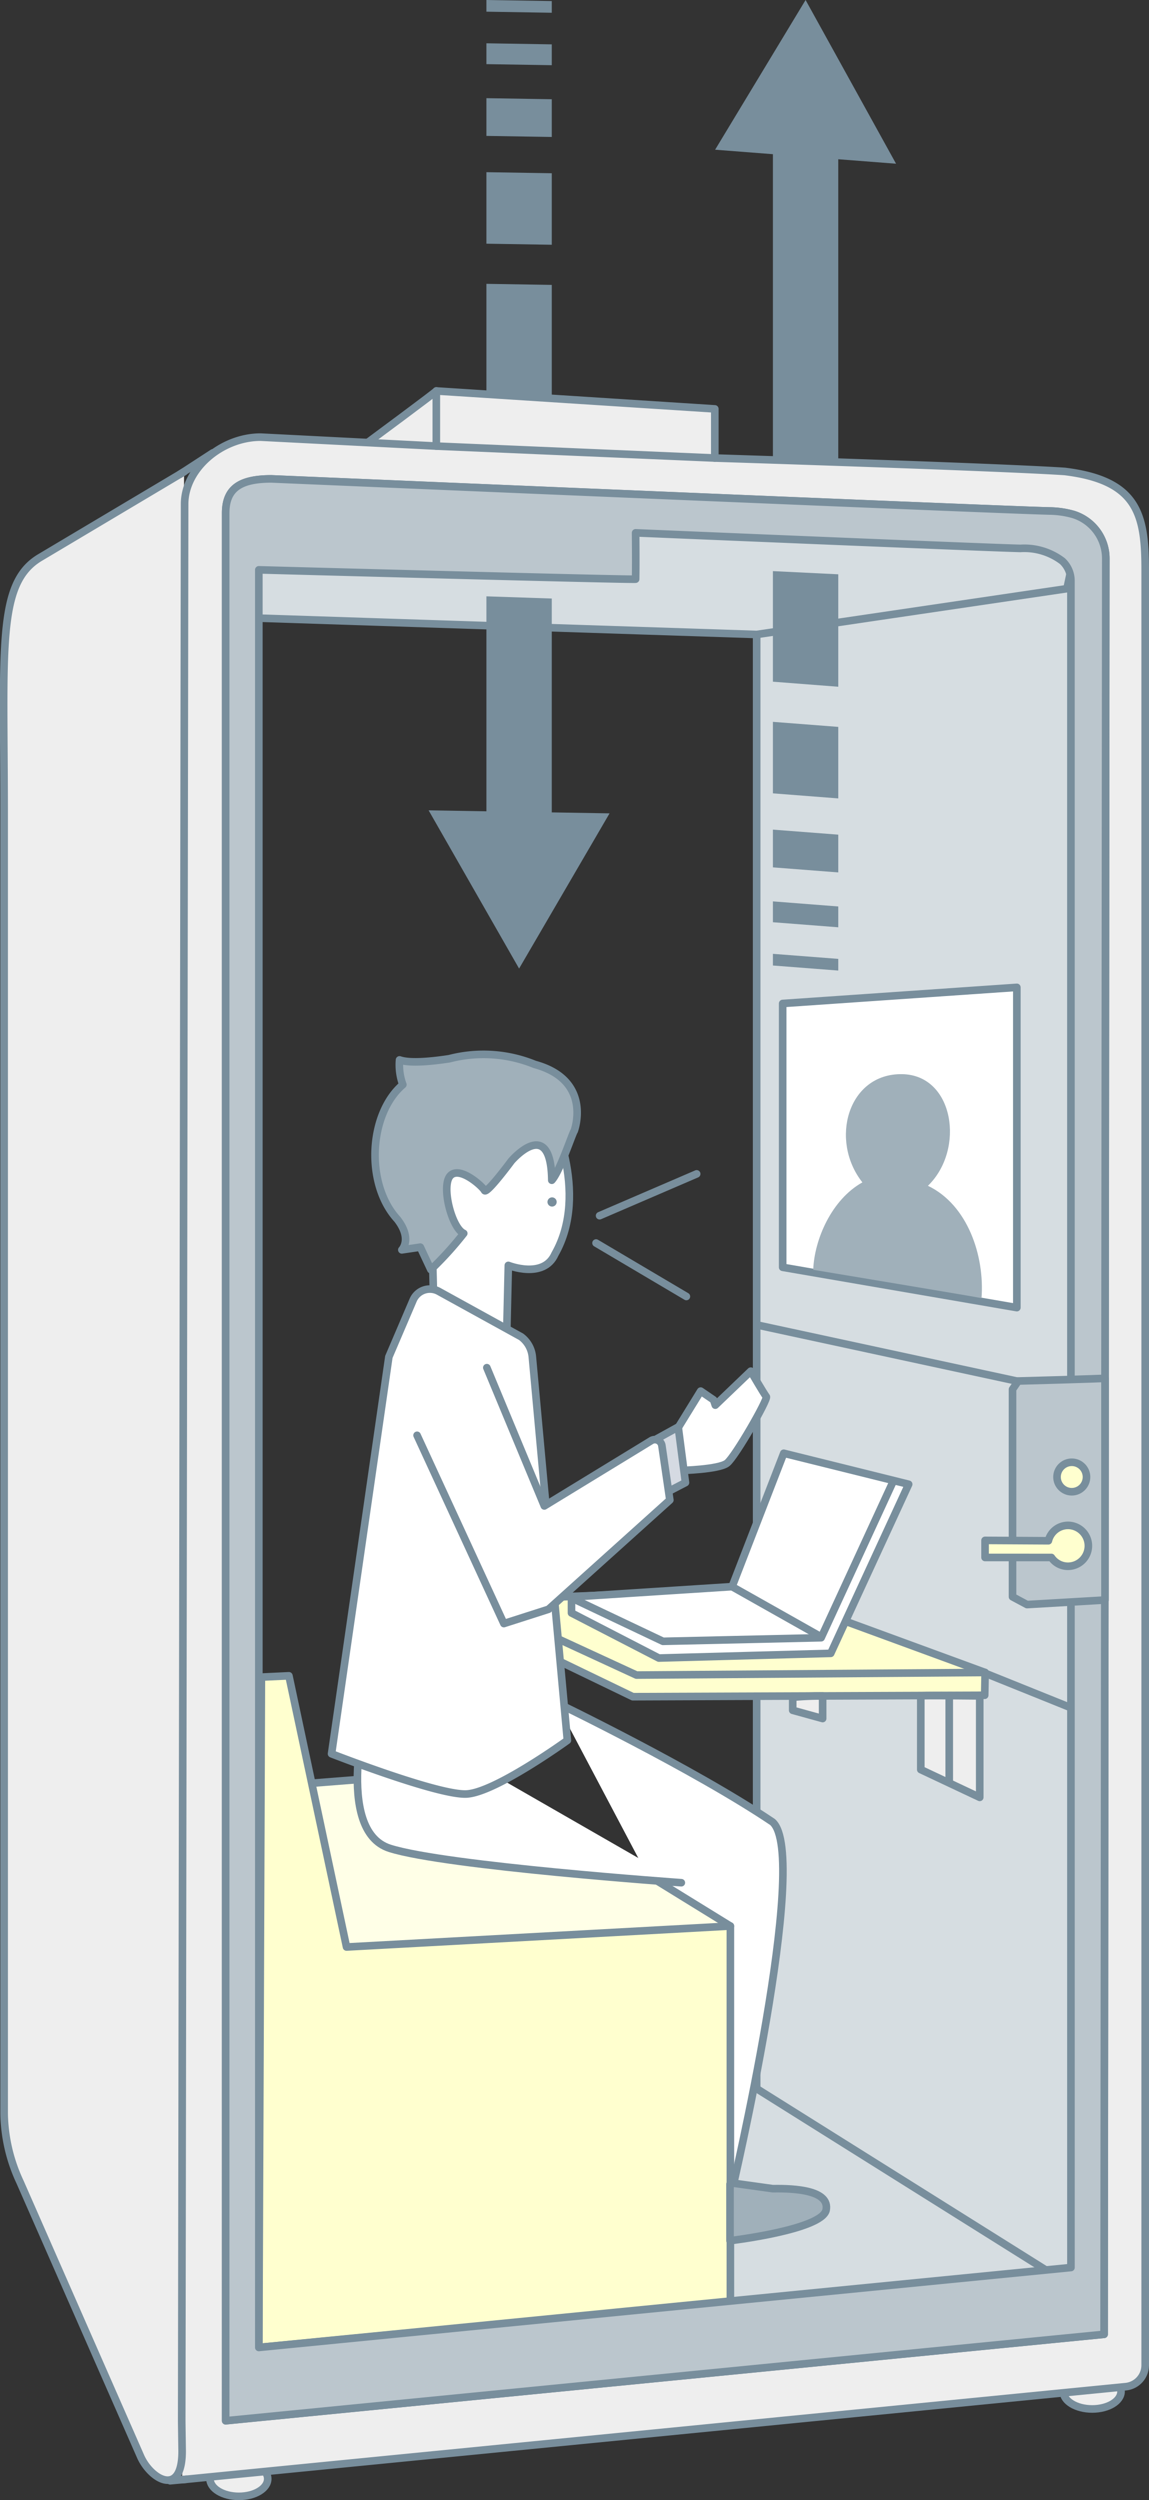
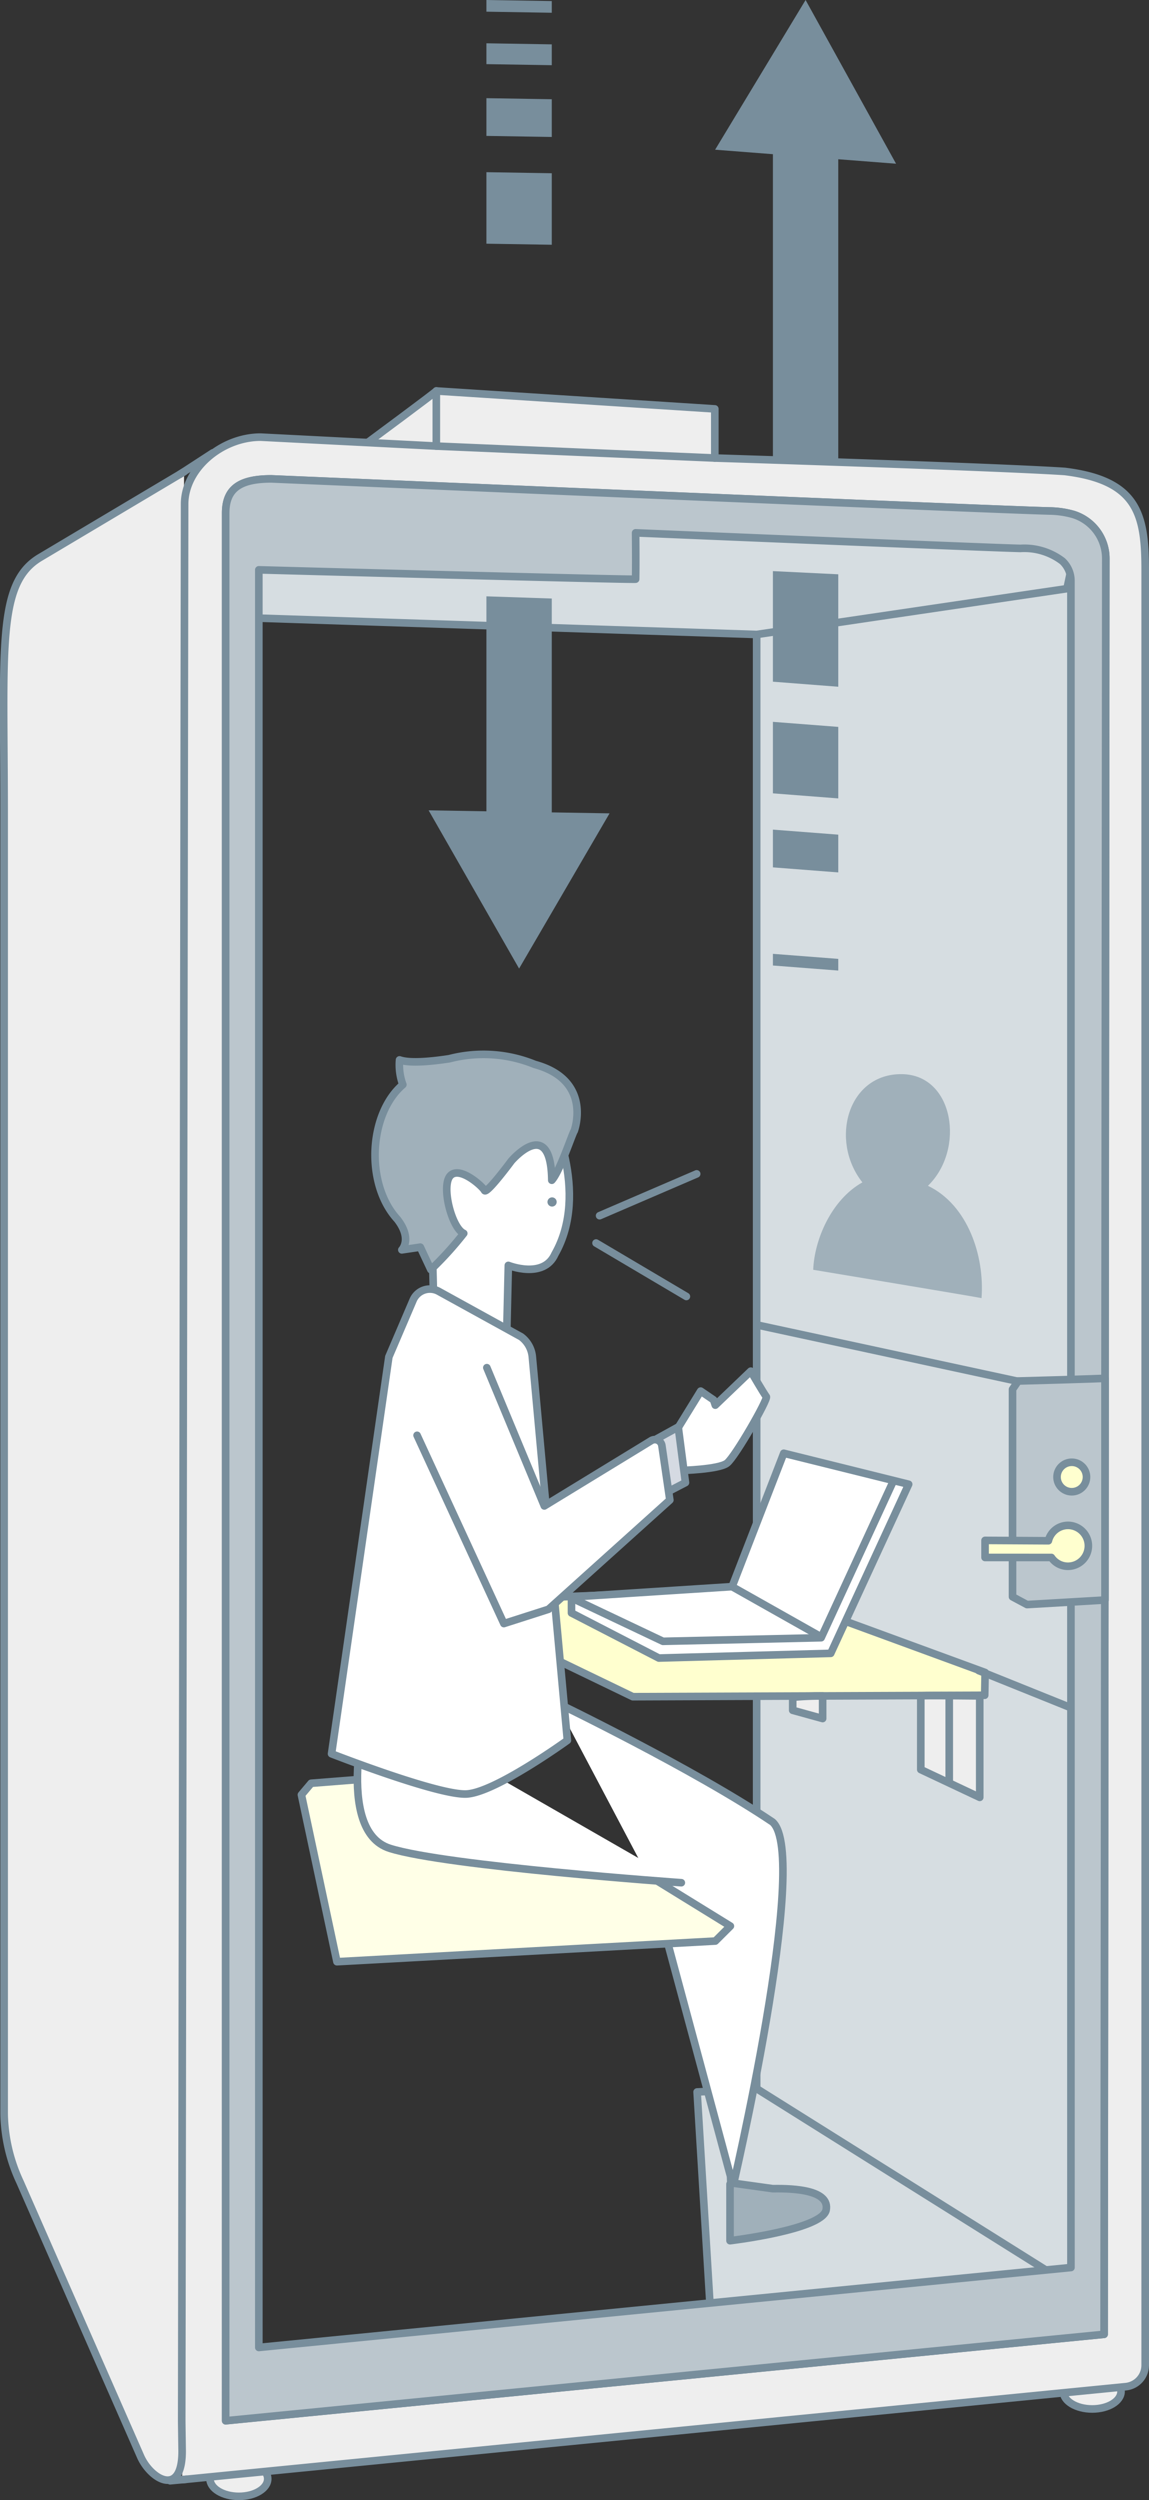
<svg xmlns="http://www.w3.org/2000/svg" width="108.866" height="236.864" viewBox="0 0 108.866 236.864">
  <rect x="0" y="0" width="108.866" height="236.864" fill="#333333" stroke="none" />
  <g id="modal03_img02" transform="translate(-369.038 -105.899)">
    <g id="グループ_13180" data-name="グループ 13180" transform="translate(369.386 142.942)">
      <ellipse id="楕円形_680" data-name="楕円形 680" cx="2.734" cy="1.657" rx="2.734" ry="1.657" transform="translate(19.55 196.147)" fill="#eee" stroke="#788e9c" stroke-linecap="round" stroke-linejoin="round" stroke-width="0.72" />
      <ellipse id="楕円形_681" data-name="楕円形 681" cx="2.734" cy="1.657" rx="2.734" ry="1.657" transform="translate(100.401 187.868)" fill="#eee" stroke="#788e9c" stroke-linecap="round" stroke-linejoin="round" stroke-width="0.72" />
      <g id="グループ_13179" data-name="グループ 13179" transform="translate(0 0)">
        <g id="グループ_13178" data-name="グループ 13178">
          <g id="グループ_13176" data-name="グループ 13176">
            <path id="パス_26724" data-name="パス 26724" d="M483.606,334.352l-25.04-17.6V178.95L489.4,170.6l.57,163.674Z" transform="translate(-387.222 -155.882)" fill="#d6dde1" stroke="#788e9c" stroke-linecap="round" stroke-linejoin="round" stroke-width="0.72" />
            <path id="パス_26725" data-name="パス 26725" d="M446.627,178.179l-47.637-1.563-.118-9.873,35.947.887,42.391.65-1.182,5.558Z" transform="translate(-375.283 -155.111)" fill="#d6dde1" stroke="#788e9c" stroke-linecap="round" stroke-linejoin="round" stroke-width="0.72" />
            <path id="パス_26726" data-name="パス 26726" d="M457.17,353.256l-5.657.306,1.324,21.844,33.318-3.972Z" transform="translate(-385.811 -192.413)" fill="#d6dde1" stroke="#788e9c" stroke-linecap="round" stroke-linejoin="round" stroke-width="0.72" />
            <path id="パス_26727" data-name="パス 26727" d="M434.823,307.523s13.066,6.306,20.5,11.318c3.615,3.217-3.91,35.225-3.91,35.225l-.071-1.663-7.473-27.755" transform="translate(-382.473 -183.266)" fill="#fff" stroke="#788e9c" stroke-linecap="round" stroke-linejoin="round" stroke-width="0.72" />
            <path id="パス_26728" data-name="パス 26728" d="M445.293,330.3l-23.956-14.771-15.764,1.241-.923,1.093,3.366,15.813,35.853-1.957Z" transform="translate(-376.439 -184.867)" fill="#ffffe7" stroke="#788e9c" stroke-linecap="round" stroke-linejoin="round" stroke-width="0.72" />
-             <path id="パス_26729" data-name="パス 26729" d="M444.284,363.687V328.063l-36.368,1.986-5.461-25.694-2.607.124-.241,63.507Z" transform="translate(-375.43 -182.633)" fill="#ffffcf" stroke="#788e9c" stroke-linecap="round" stroke-linejoin="round" stroke-width="0.72" />
            <path id="パス_26730" data-name="パス 26730" d="M419.011,152.2c-.142.183-6.463,4.856-6.463,4.856l7.256.99-.793-5.846" transform="translate(-378.018 -152.203)" fill="#eee" stroke="#788e9c" stroke-linecap="round" stroke-linejoin="round" stroke-width="0.72" />
            <path id="パス_26731" data-name="パス 26731" d="M386.3,350.084l89.4-8.812a2.045,2.045,0,0,0,1.844-2.034v-170.1c0-5.221-.706-8.466-7.62-9.313-6.35-.423-33.159-1.27-33.159-1.27V153.9L410.379,152.2v5.221l-16.65-.847c-3.668,0-7.2,2.963-7.2,6.35l-.274,181.634.04,2.831c0,4.471-3.049,2.62-3.97.418l-11.386-25.918a15.812,15.812,0,0,1-1.509-6.483V192.144c0-15.5-.7-21.666,3.347-24.132l13.7-8.156M473.651,336.31l-83.23,8.191V163.774c0-2.371,1.407-3.246,4.333-3.246,0,0,68.691,2.926,73.722,3.042a8.632,8.632,0,0,1,2.258.326,4.375,4.375,0,0,1,3.08,4.216Z" transform="translate(-369.386 -152.203)" fill="#eee" stroke="#788e9c" stroke-linecap="round" stroke-linejoin="round" stroke-width="0.72" />
            <path id="パス_26732" data-name="パス 26732" d="M475.991,165.978a8.632,8.632,0,0,0-2.258-.326c-5.031-.117-73.722-3.042-73.722-3.042-2.926,0-4.333.874-4.333,3.246V346.583l83.23-8.191.162-168.2A4.375,4.375,0,0,0,475.991,165.978Zm-.224,166.087-76.946,7.573V171.228s35.73.972,35.7.881c0-.014.031-1.214,0-4.386,16.652.7,34.1,1.419,36.459,1.474a5.966,5.966,0,0,1,3.974,1.2,2.548,2.548,0,0,1,.811,1.9Z" transform="translate(-374.645 -154.284)" fill="#bbc6cd" stroke="#788e9c" stroke-linecap="round" stroke-linejoin="round" stroke-width="0.72" />
            <path id="パス_26733" data-name="パス 26733" d="M473.531,301.983l-21.582-7.913-26.8,1.079v1.888l15,7.241,33.34-.137Z" transform="translate(-380.539 -180.576)" fill="#ffffcf" stroke="#788e9c" stroke-linecap="round" stroke-linejoin="round" stroke-width="0.72" />
-             <path id="パス_26734" data-name="パス 26734" d="M425.151,295.419,440.5,302.5l33.029-.247" transform="translate(-380.539 -180.846)" fill="none" stroke="#788e9c" stroke-linecap="round" stroke-linejoin="round" stroke-width="0.72" />
            <path id="パス_26735" data-name="パス 26735" d="M459.851,361.765" transform="translate(-387.479 -194.115)" fill="#ffffd4" stroke="#788e9c" stroke-linecap="round" stroke-linejoin="round" stroke-width="0.72" />
            <path id="パス_26736" data-name="パス 26736" d="M455.8,364.452l3.666.512c2.128-.039,5.438.158,5.045,2.05-.474,1.853-9.1,2.878-9.1,2.878V364.53Z" transform="translate(-386.59 -194.652)" fill="#a0b0ba" stroke="#788e9c" stroke-linecap="round" stroke-linejoin="round" stroke-width="0.72" />
            <path id="パス_26737" data-name="パス 26737" d="M478.005,306.726v6.983l5.585,2.631v-9.614S478.005,306.658,478.005,306.726Z" transform="translate(-391.11 -183.101)" fill="#eee" stroke="#788e9c" stroke-linecap="round" stroke-linejoin="round" stroke-width="0.72" />
            <line id="線_8384" data-name="線 8384" y2="8.054" transform="translate(89.59 123.699)" fill="none" stroke="#788e9c" stroke-linecap="round" stroke-linejoin="round" stroke-width="0.72" />
            <path id="パス_26738" data-name="パス 26738" d="M465.671,306.738v2.137l-2.835-.781v-1.233A27.433,27.433,0,0,1,465.671,306.738Z" transform="translate(-388.076 -183.104)" fill="#eee" stroke="#788e9c" stroke-linecap="round" stroke-linejoin="round" stroke-width="0.72" />
            <line id="線_8385" data-name="線 8385" x2="8.573" y2="3.453" transform="translate(92.381 121.229)" fill="#d6dde1" stroke="#788e9c" stroke-linecap="round" stroke-linejoin="round" stroke-width="0.72" />
            <line id="線_8386" data-name="線 8386" x1="29.769" y1="6.429" transform="translate(71.38 88.483)" fill="#d6dde1" stroke="#788e9c" stroke-linecap="round" stroke-linejoin="round" stroke-width="0.72" />
          </g>
          <path id="パス_26739" data-name="パス 26739" d="M449.158,273.778l2.222-3.61L452.6,271l.166.5,3.361-3.222s1.278,2.194,1.472,2.416-2.944,5.694-3.722,6.3-4.388.694-4.388.694Z" transform="translate(-385.34 -175.418)" fill="#fff" stroke="#788e9c" stroke-linecap="round" stroke-linejoin="round" stroke-width="0.72" />
          <path id="パス_26740" data-name="パス 26740" d="M446.786,275.99l1.994-1.1.685,5.268-2.411,1.25Z" transform="translate(-384.866 -176.74)" fill="#d5dae2" stroke="#788e9c" stroke-linecap="round" stroke-linejoin="round" stroke-width="0.72" />
          <path id="パス_26741" data-name="パス 26741" d="M497.63,269.116c-.2.049-8.222.262-8.222.262l-.539.785v19.661l1.373.735,7.388-.431Z" transform="translate(-393.282 -175.585)" fill="#bbc6cd" stroke="#788e9c" stroke-linecap="round" stroke-linejoin="round" stroke-width="0.72" />
          <circle id="楕円形_682" data-name="楕円形 682" cx="1.397" cy="1.397" r="1.397" transform="translate(99.803 101.491)" fill="#ffffcf" stroke="#788e9c" stroke-linecap="round" stroke-linejoin="round" stroke-width="0.72" />
          <path id="パス_26742" data-name="パス 26742" d="M493.465,286.543A1.913,1.913,0,0,0,491.619,288l-6-.036v1.618H491.9a1.9,1.9,0,0,0,1.569.834,1.937,1.937,0,0,0,0-3.874Z" transform="translate(-392.633 -179.071)" fill="#ffffcf" stroke="#788e9c" stroke-linecap="round" stroke-linejoin="round" stroke-width="0.72" />
-           <path id="パス_26743" data-name="パス 26743" d="M483.834,253.168l-22.187-3.821V224.355l22.187-1.528Z" transform="translate(-387.838 -166.327)" fill="#fff" stroke="#788e9c" stroke-linecap="round" stroke-linejoin="round" stroke-width="0.72" />
          <g id="グループ_13177" data-name="グループ 13177" transform="translate(53.799 100.639)">
            <path id="パス_26744" data-name="パス 26744" d="M436.636,291.617v1.513l8.276,4.272,16.285-.445,7.386-16.019L456.748,278l-4.895,12.637Z" transform="translate(-436.635 -278.001)" fill="#fff" stroke="#788e9c" stroke-linecap="round" stroke-linejoin="round" stroke-width="0.72" />
            <line id="線_8387" data-name="線 8387" x2="8.244" y2="4.649" transform="translate(15.218 12.637)" fill="#bbc6cd" stroke="#788e9c" stroke-linecap="round" stroke-linejoin="round" stroke-width="0.72" />
            <path id="パス_26745" data-name="パス 26745" d="M467.071,281.45l-6.783,14.718-14.985.339-8.669-4.112" transform="translate(-436.635 -278.691)" fill="none" stroke="#788e9c" stroke-linecap="round" stroke-linejoin="round" stroke-width="0.72" />
          </g>
          <path id="パス_26746" data-name="パス 26746" d="M431.163,237.5s3.885,7.635.536,13.529c-1.071,2.411-4.42,1.072-4.42,1.072l-.219,9.33-6.88-6.918-.4-15.941Z" transform="translate(-379.464 -169.262)" fill="#fff" stroke="#788e9c" stroke-linecap="round" stroke-linejoin="round" stroke-width="0.72" />
          <path id="パス_26747" data-name="パス 26747" d="M412.265,307.523s-3.257,12.117,2.085,13.811,27.621,3.257,27.621,3.257" transform="translate(-377.765 -183.266)" fill="#fff" stroke="#788e9c" stroke-linecap="round" stroke-linejoin="round" stroke-width="0.72" />
          <path id="パス_26748" data-name="パス 26748" d="M415.948,259.608l-2.3,5.376-5.429,37.6s10.066,3.934,12.778,3.811,9.564-5.082,9.564-5.082l-3.32-36.338a2.675,2.675,0,0,0-1.065-1.9l-7.8-4.3A1.728,1.728,0,0,0,415.948,259.608Z" transform="translate(-377.152 -173.474)" fill="#fff" stroke="#788e9c" stroke-linecap="round" stroke-linejoin="round" stroke-width="0.72" />
          <path id="パス_26749" data-name="パス 26749" d="M424.959,267.865l5.446,13.1,10.13-6.187a.668.668,0,0,1,1.009.474l.753,5.152L430.8,290.754l-4.227,1.354-8.224-17.835" transform="translate(-379.179 -175.335)" fill="#fff" stroke="#788e9c" stroke-linecap="round" stroke-linejoin="round" stroke-width="0.72" />
          <path id="パス_26750" data-name="パス 26750" d="M428.5,231.715a12.867,12.867,0,0,0-8.093-.539c-1.545.234-3.692.471-4.717.112a5.47,5.47,0,0,0,.312,2.344c-3.215,2.754-3.6,9.394-.519,12.758,1.446,1.872.426,2.893.426,2.893l1.749-.257c.57,1.222,1,2.132,1,2.132a32.014,32.014,0,0,0,3.115-3.434c-1.144-.509-2.162-4.514-1.271-5.468s3.052,1.018,3.242,1.4,2.543-2.8,2.543-2.8,3.743-4.378,3.828,1.832c.763-.826,1.936-4.424,2.127-4.678C432.242,238.011,434.029,233.226,428.5,231.715Z" transform="translate(-378.182 -167.915)" fill="#a0b0ba" stroke="#788e9c" stroke-linecap="round" stroke-linejoin="round" stroke-width="0.72" />
          <path id="パス_26751" data-name="パス 26751" d="M476.134,243.682c3.542-3.43,2.482-10.51-2.458-10.578-5.13-.07-6.89,6.275-3.753,10.254-2.926,1.636-4.55,5.412-4.658,8.281,0,0,15.947,2.652,15.947,2.685C481.518,250.314,479.9,245.483,476.134,243.682Z" transform="translate(-388.562 -168.383)" fill="#a0b0ba" />
        </g>
        <circle id="楕円形_683" data-name="楕円形 683" cx="0.437" cy="0.437" r="0.437" transform="translate(51.523 76.394)" fill="#788e9c" />
      </g>
      <line id="線_8388" data-name="線 8388" y1="2.028" x2="3.12" transform="translate(16.698 5.865)" fill="none" stroke="#788e9c" stroke-linecap="round" stroke-linejoin="round" stroke-width="0.72" />
      <line id="線_8389" data-name="線 8389" x1="1.533" y2="0.141" transform="translate(15.768 197.842)" fill="none" stroke="#788e9c" stroke-linecap="round" stroke-linejoin="round" stroke-width="0.72" />
    </g>
    <path id="パス_26752" data-name="パス 26752" d="M432.752,133.164v-6.775l-6.193-.1v6.775Z" transform="translate(-11.434 -4.077)" fill="#788e9c" />
    <g id="グループ_13181" data-name="グループ 13181" transform="translate(409.649 132.787)">
-       <path id="パス_26753" data-name="パス 26753" d="M432.752,150.266V139.612l-6.193-.1v10.475Z" transform="translate(-421.083 -139.509)" fill="#788e9c" />
      <path id="パス_26754" data-name="パス 26754" d="M431.383,176.728l-6.193-.209v20.367l-5.476-.091,8.572,14.99,8.572-14.705-5.476-.091Z" transform="translate(-419.714 -146.911)" fill="#788e9c" />
    </g>
    <path id="パス_26755" data-name="パス 26755" d="M432.752,121.2v-3.575l-6.193-.1V121.1Z" transform="translate(-11.434 -2.325)" fill="#788e9c" />
    <path id="パス_26756" data-name="パス 26756" d="M432.752,113.1v-1.975l-6.193-.1v1.975Z" transform="translate(-11.434 -1.024)" fill="#788e9c" />
    <path id="パス_26757" data-name="パス 26757" d="M432.752,107.108V106l-6.193-.1v1.106Z" transform="translate(-11.434)" fill="#788e9c" />
    <path id="パス_26758" data-name="パス 26758" d="M466.683,191.861v6.775l-6.193-.479v-6.775Z" transform="translate(-18.22 -17.096)" fill="#788e9c" />
    <g id="グループ_13182" data-name="グループ 13182" transform="translate(436.794 105.899)">
      <path id="パス_26759" data-name="パス 26759" d="M466.683,173.835v10.653l-6.193-.479V173.534Z" transform="translate(-455.014 -119.426)" fill="#788e9c" />
-       <path id="パス_26760" data-name="パス 26760" d="M465.315,149.764l-6.193-.374V120.507l-5.476-.424,8.572-14.184,8.572,15.511-5.476-.424Z" transform="translate(-453.646 -105.899)" fill="#788e9c" />
+       <path id="パス_26760" data-name="パス 26760" d="M465.315,149.764l-6.193-.374V120.507l-5.476-.424,8.572-14.184,8.572,15.511-5.476-.424" transform="translate(-453.646 -105.899)" fill="#788e9c" />
    </g>
    <path id="パス_26761" data-name="パス 26761" d="M466.683,204.622V208.2l-6.193-.479v-3.575Z" transform="translate(-18.22 -19.648)" fill="#788e9c" />
-     <path id="パス_26762" data-name="パス 26762" d="M466.683,213.128V215.1l-6.193-.479v-1.975Z" transform="translate(-18.22 -21.35)" fill="#788e9c" />
    <path id="パス_26763" data-name="パス 26763" d="M466.683,219.335v1.106l-6.193-.479v-1.106Z" transform="translate(-18.22 -22.591)" fill="#788e9c" />
    <line id="線_8390" data-name="線 8390" y1="3.961" x2="9.196" transform="translate(425.85 217.113)" fill="#fff" stroke="#788e9c" stroke-linecap="round" stroke-linejoin="round" stroke-width="0.72" />
    <line id="線_8391" data-name="線 8391" x2="8.558" y2="5.063" transform="translate(425.513 223.664)" fill="#eee" stroke="#788e9c" stroke-linecap="round" stroke-linejoin="round" stroke-width="0.72" />
    <line id="線_8392" data-name="線 8392" x2="26.386" y2="1.129" transform="translate(410.379 148.163)" fill="none" stroke="#788e9c" stroke-linecap="round" stroke-linejoin="round" stroke-width="0.72" />
  </g>
</svg>